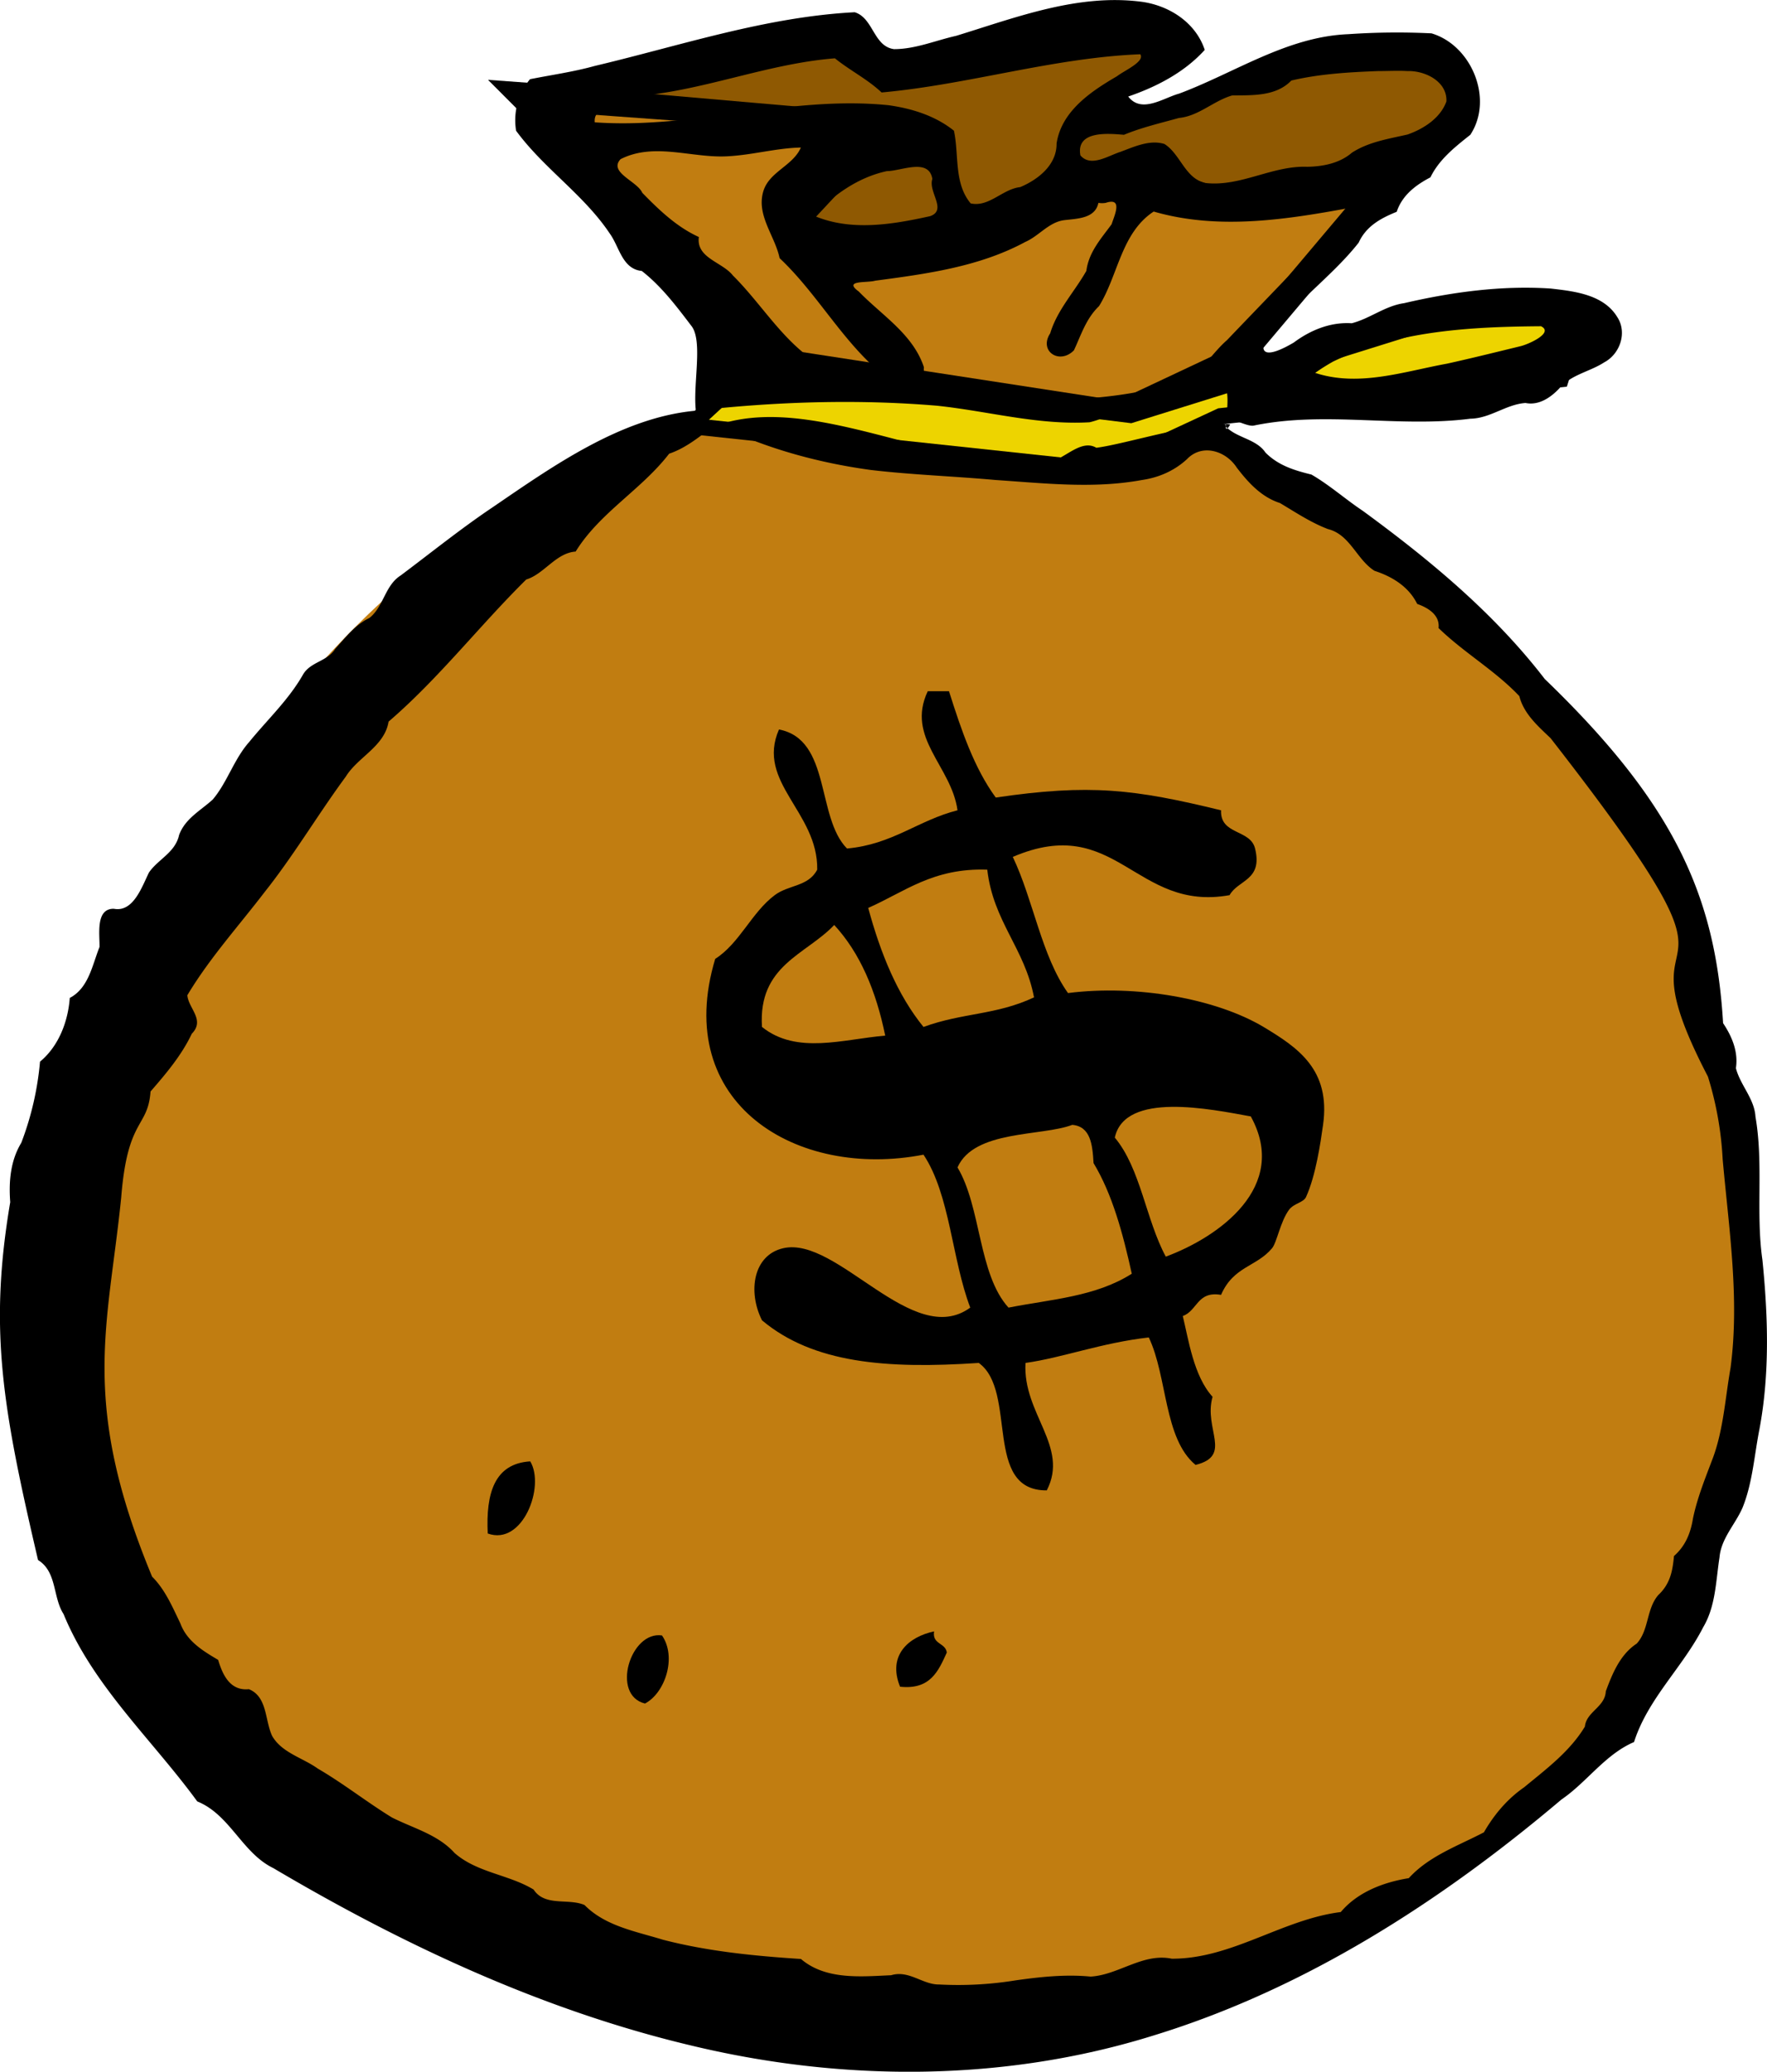
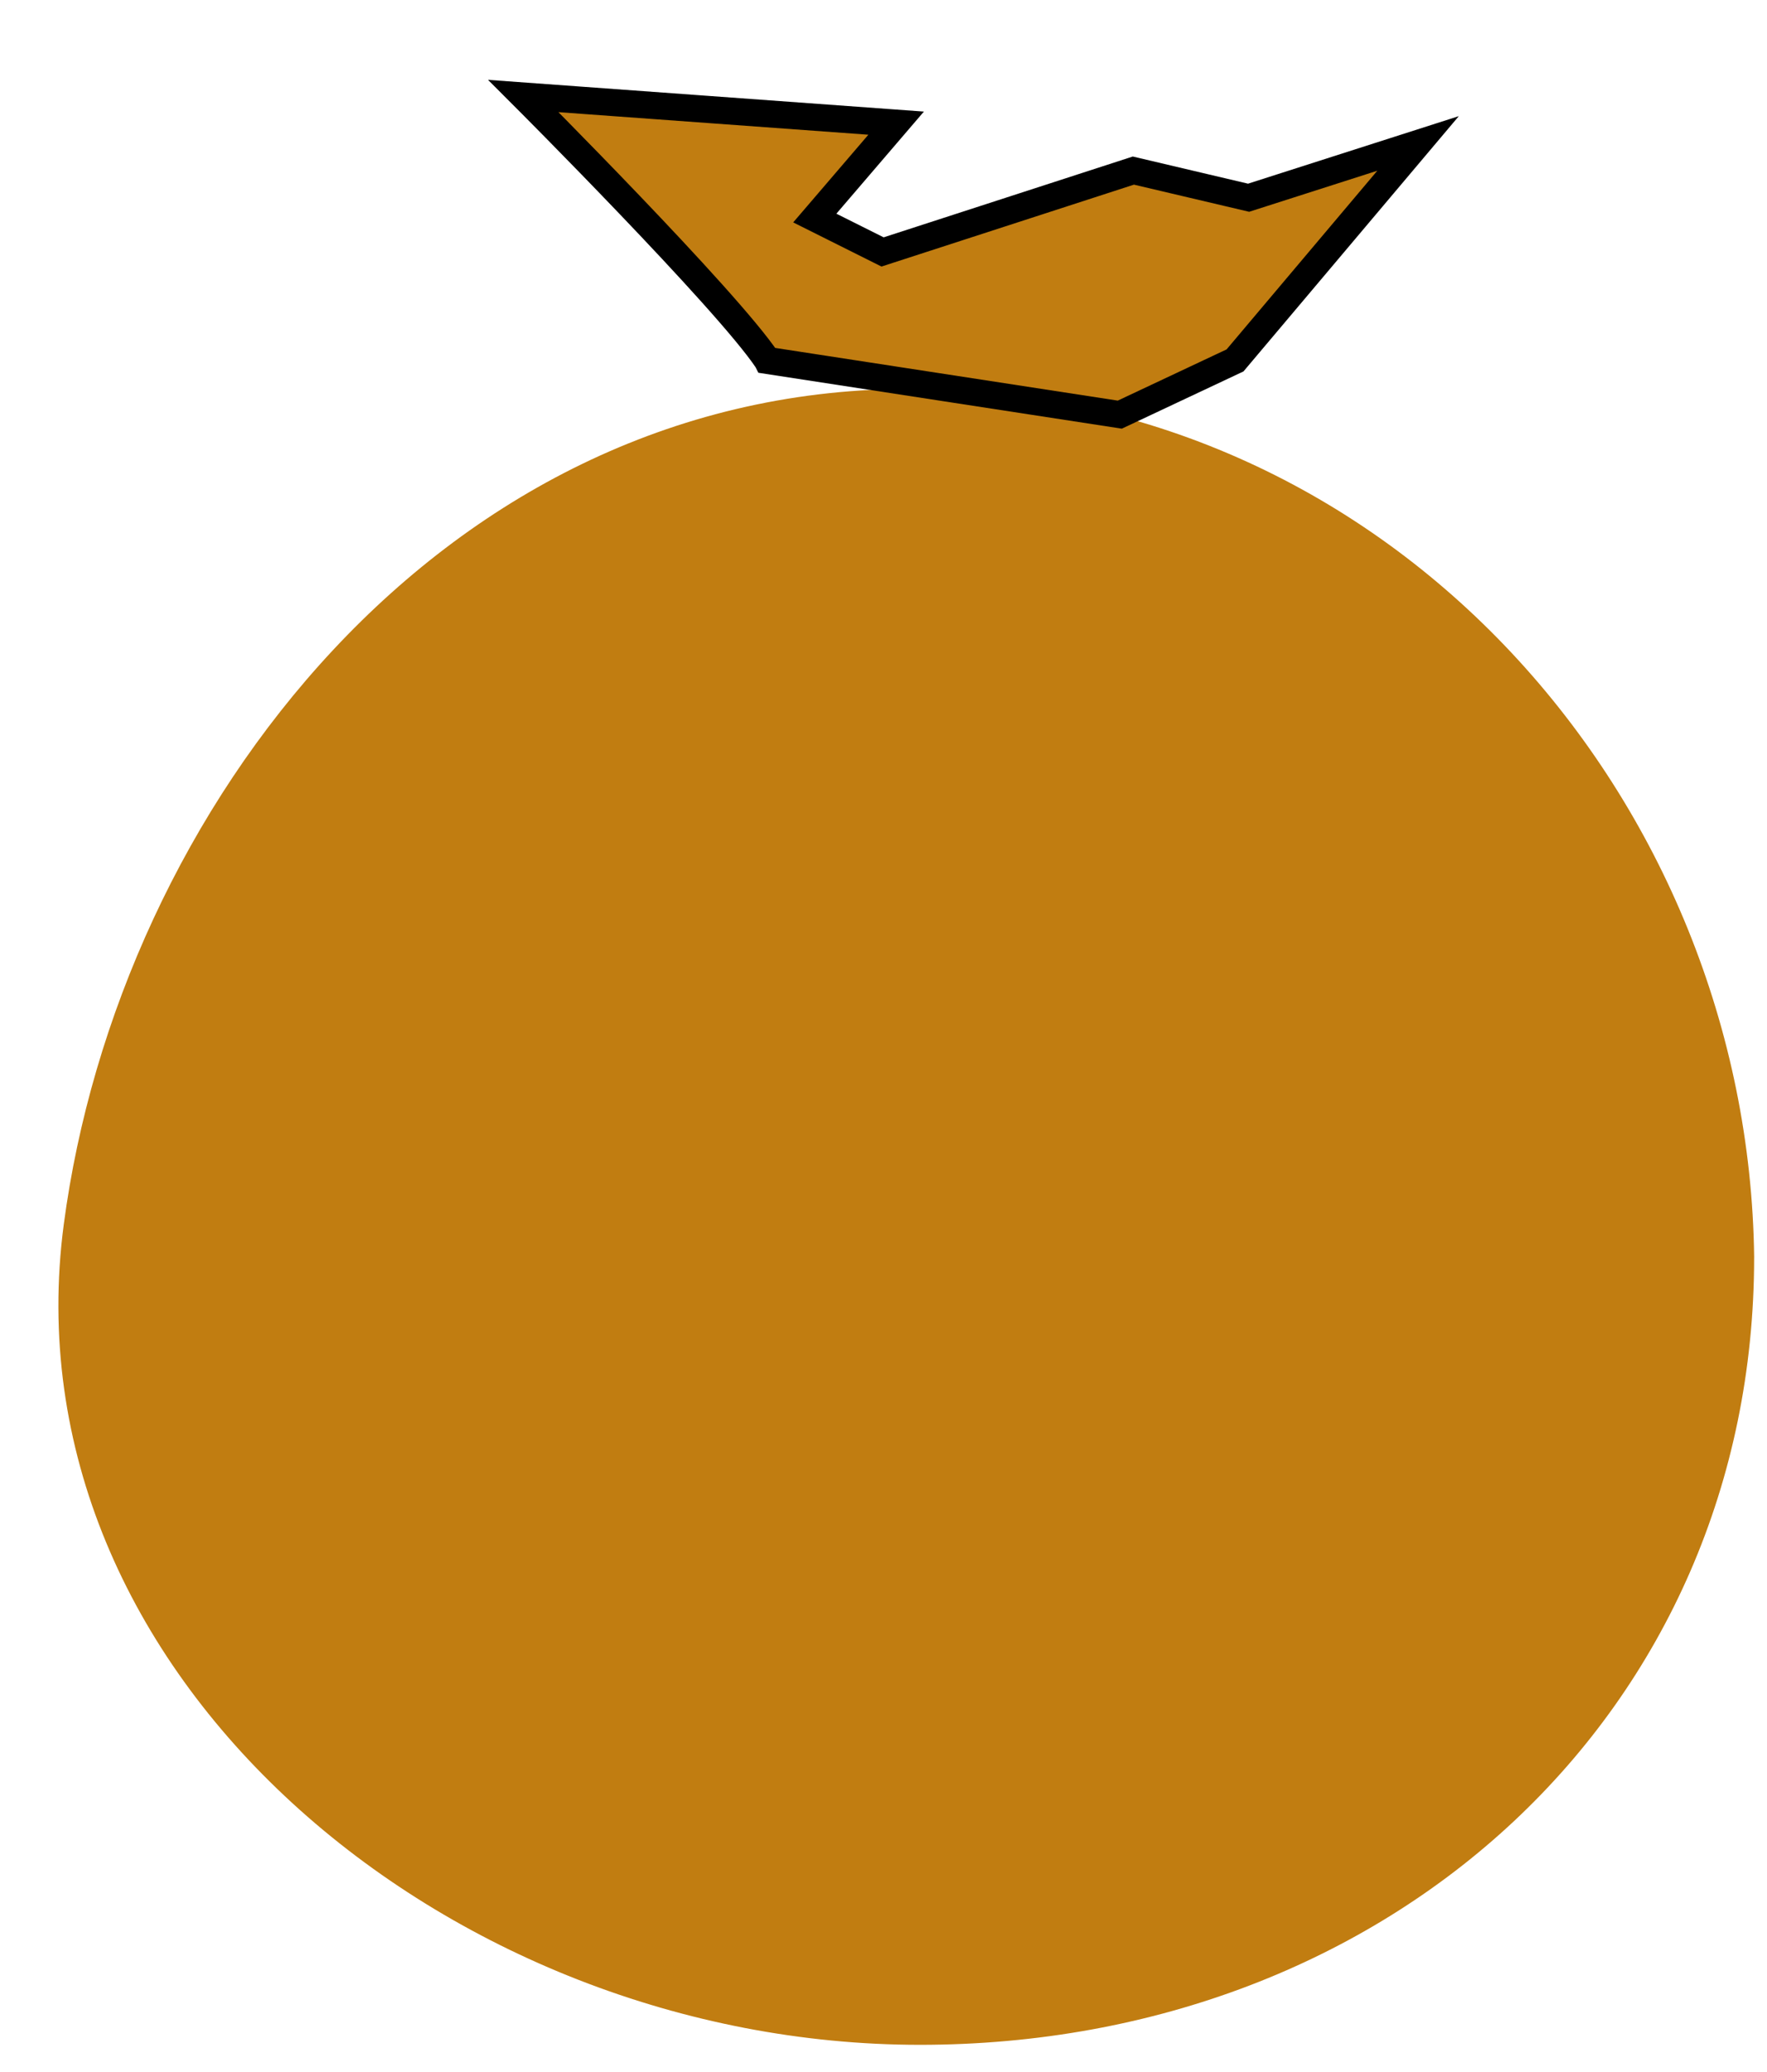
<svg xmlns="http://www.w3.org/2000/svg" viewBox="0 0 55.999 65.645" version="1.0">
  <path d="M55.591 39.845c0 14.346-11.463 24.947-26.44 24.947S.142 53.032 2.02 38.804c1.732-13.137 12.033-26.597 27.01-26.48 15.1.118 26.389 13.02 26.562 27.521z" fill="#c17d11" />
  <path d="M24.318 11.42c-1.289-1.934-7.733-8.378-7.733-8.378l11.815.86-2.578 3.007 2.148 1.074 7.948-2.578 3.652.86 5.37-1.72-5.8 6.875-3.652 1.718-11.17-1.718z" fill-rule="evenodd" stroke="#000" fill="#c17d11" stroke-width=".859" />
-   <path d="M18.948 2.827L26.466.464l1.504 1.934L36.967.946 35.06 3.257l.644.773 6.445-2.706 3.222.214.859 1.719L44.51 5.19l-4.94 1.074-3.222-1.074-8.593 2.793-1.933-1.074 3.007-3.222-9.88-.86z" fill-rule="evenodd" fill="#8f5902" />
-   <path d="M21.91 13.5c.228-.302 1.995-1.831 1.995-1.831l11.924 1.478 11.164-3.489 3.038.567-.57 1.788-10.784 1.177-3.683 1.71-13.083-1.4z" fill-rule="evenodd" stroke="#000" stroke-width=".516" fill="#edd400" />
-   <path clip-rule="evenodd" d="M30.075 21.902c.39 1.23.796 2.432 1.482 3.369 2.981-.439 4.389-.267 7.14.404-.031.79.927.592 1.078 1.211.25 1.014-.537.988-.808 1.478-2.997.541-3.584-2.62-6.87-1.212.653 1.367.91 3.137 1.75 4.314 2.155-.275 4.685.172 6.197 1.074 1.085.653 2.132 1.349 1.886 3.102-.08.567-.23 1.607-.539 2.285-.081.18-.382.198-.538.404-.279.378-.384 1.031-.539 1.22-.493.593-1.22.567-1.617 1.478-.761-.129-.748.507-1.213.67.18.73.342 1.9.944 2.56-.292 1.023.65 1.865-.539 2.158-1.009-.834-.888-2.793-1.482-4.039-1.507.172-2.74.645-3.907.808-.094 1.607 1.393 2.646.674 4.038-2.025.017-.918-3.145-2.155-4.038-2.93.197-5.25.008-6.87-1.35-.461-.919-.273-2.07.672-2.285 1.718-.395 4.108 3.214 5.928 1.882-.584-1.53-.64-3.583-1.482-4.846-4.017.782-7.983-1.615-6.601-6.204.778-.498 1.153-1.47 1.886-2.019.447-.335 1.066-.266 1.347-.808.029-1.83-1.947-2.766-1.212-4.442 1.655.318 1.175 2.775 2.155 3.772 1.443-.129 2.253-.894 3.503-1.211-.192-1.401-1.644-2.295-.943-3.773h.673zm-2.56 6.866c.394 1.452.928 2.758 1.752 3.772 1.248-.456 2.291-.37 3.503-.937-.293-1.555-1.292-2.397-1.482-4.047-1.721-.06-2.618.705-3.772 1.212zm-1.077.541c-.896.945-2.414 1.272-2.29 3.23 1.1.886 2.574.388 3.906.276-.29-1.418-.797-2.62-1.616-3.506zm8.892 6.737c.818.98.985 2.603 1.616 3.772 1.672-.619 3.923-2.209 2.694-4.443-1.276-.232-3.987-.799-4.31.67zm-4.985.945c.755 1.263.655 3.385 1.616 4.442 1.357-.266 2.758-.344 3.907-1.074-.284-1.289-.62-2.526-1.212-3.506-.032-.593-.097-1.16-.674-1.211-.967.37-3.108.154-3.637 1.349zM16.804 46.305c.478.79-.239 2.69-1.347 2.285-.061-1.271.21-2.216 1.347-2.285zM29.602 51.692c-.064.421.362.353.404.67-.268.585-.518 1.186-1.482 1.083-.404-.997.27-1.58 1.078-1.753zM20.98 51.821c.474.688.099 1.822-.539 2.157-1.088-.266-.464-2.311.54-2.157z" fill-rule="evenodd" />
-   <path d="M38.18 1.581c-.645.714-1.526 1.169-2.425 1.478.425.55 1.114.043 1.617-.094 1.77-.662 3.417-1.805 5.359-1.882a22.492 22.492 0 012.636-.026c1.27.378 1.976 2.08 1.23 3.214-.497.395-.988.782-1.265 1.349-.48.25-.897.576-1.068 1.091-.51.206-.968.456-1.207.98-.922 1.168-2.218 2.01-3.02 3.282-.02.447.748.009.966-.12.532-.396 1.165-.653 1.835-.61.575-.146 1.056-.55 1.657-.636 1.518-.353 3.088-.567 4.649-.464.754.086 1.675.189 2.109.902.322.49.09 1.169-.41 1.435-.46.3-1.052.387-1.424.825-.275.292-.65.55-1.073.464-.616.043-1.121.49-1.747.498-2.276.292-4.588-.25-6.851.215-.274.077-1.033-.49-.902.034.36.37.964.387 1.26.825.41.413.929.567 1.456.696.578.335 1.076.782 1.631 1.152 2.113 1.546 4.159 3.239 5.764 5.327 4.106 3.952 5.412 6.874 5.651 10.904.287.43.484.91.406 1.426.139.541.585.962.62 1.538.26 1.504.005 3.033.22 4.537.179 1.778.236 3.591-.092 5.353-.166.833-.218 1.71-.538 2.5-.233.533-.677.971-.73 1.573-.117.756-.12 1.546-.518 2.216-.644 1.264-1.752 2.26-2.19 3.635-.919.395-1.494 1.272-2.301 1.822-3.809 3.222-8.099 5.989-12.893 7.466-4.766 1.495-9.929 1.487-14.763.31-4.662-1.117-9.051-3.17-13.167-5.603-.99-.48-1.37-1.692-2.41-2.113-1.429-1.96-3.3-3.652-4.238-5.938-.344-.532-.205-1.34-.808-1.71C.081 44.622-.36 42.13.324 38.092c-.05-.653.007-1.315.351-1.882a9.524 9.524 0 00.593-2.57c.59-.49.887-1.262.943-2.019.601-.317.712-1.04.943-1.615.009-.395-.132-1.22.454-1.211.621.12.892-.705 1.115-1.152.29-.42.831-.627.953-1.186.193-.524.684-.773 1.068-1.125.463-.55.672-1.28 1.154-1.822.579-.713 1.256-1.34 1.712-2.148.24-.395.762-.404 1.011-.799.326-.36.633-.765 1.082-.98.456-.352.491-1.03.994-1.348.974-.73 1.922-1.496 2.934-2.174 1.9-1.298 4.035-2.81 6.358-3.042 2.552-.292 5.17-.378 7.71-.163 1.624.172 3.192.618 4.829.524.582-.12 3.414-1.358 4.021-1.315.736-.06.022 2.08.44 1.384-.952-.13-3.333.627-4.245.739-.564-.336-1.182.601-1.765.472-3.534.18-7.588-2.432-10.638-1.031-.69-.438.074-2.68-.434-3.308-.471-.619-.95-1.255-1.569-1.736-.617-.06-.71-.764-1.008-1.177-.823-1.237-2.099-2.07-2.974-3.265a2.044 2.044 0 01.44-1.633c.683-.137 1.375-.232 2.05-.42 2.726-.645 5.42-1.556 8.24-1.702.595.18.593 1.083 1.248 1.169.676 0 1.315-.275 1.966-.421C32.21.55 34.174-.215 36.208.06c.865.128 1.687.661 1.972 1.52zm-10.24 1.35c-.446-.422-1.004-.697-1.48-1.083-2.198.172-4.267 1.074-6.467 1.211-.187.507-1.206.19-1.144.817 3.123.223 6.189-.86 9.31-.542.74.103 1.485.335 2.073.808.165.765-.006 1.658.53 2.303.581.129 1.01-.456 1.57-.516.57-.24 1.161-.704 1.153-1.383.154-1.023 1.088-1.65 1.916-2.131.216-.172.895-.464.736-.696-2.77.112-5.441.962-8.196 1.211zm15.763-.68c-.93.035-1.87.087-2.779.301-.486.507-1.237.464-1.878.473-.591.172-1.056.653-1.684.713-.583.163-1.18.3-1.742.533-.504-.043-1.528-.138-1.38.653.332.387.882.008 1.268-.112.438-.163.932-.395 1.397-.249.513.327.655 1.108 1.31 1.237 1.11.12 2.112-.558 3.215-.515.503-.009 1.025-.112 1.415-.447.531-.344 1.163-.438 1.764-.576.512-.18 1.043-.524 1.23-1.048.03-.636-.68-.98-1.234-.962-.3-.018-.601 0-.902 0zM23.09 4.95c-1.137.077-2.342-.456-3.424.094-.389.421.53.696.69 1.066.529.541 1.09 1.082 1.792 1.4-.09.67.744.79 1.079 1.22 1.016 1.006 1.743 2.372 3.09 2.99.549.241 1.166.318 1.758.232-1.338-1.056-2.137-2.612-3.368-3.772-.147-.713-.76-1.374-.507-2.148.202-.601.931-.782 1.181-1.357-.772.017-1.522.232-2.29.275zm2.695 1.881c1.175.507 2.49.284 3.694.018.546-.198-.07-.765.069-1.178-.111-.678-.989-.249-1.442-.249-.914.198-1.682.748-2.321 1.41zm9.025-.403c-.104.507-.691.498-1.097.55-.48.068-.786.498-1.218.687-1.461.79-3.136 1.014-4.757 1.229-.263.077-1.03-.026-.522.343.73.756 1.719 1.35 2.064 2.398-.035.524.304 1.117.895.91 2.497.172 5.085.292 7.483-.55.491-.317.795-.842 1.23-1.22 1.338-1.4 2.692-2.784 4.006-4.21-2.077.387-4.26.739-6.332.138-1.032.678-1.124 2.019-1.733 2.998-.414.396-.573.928-.795 1.4-.456.465-1.123.027-.751-.54.221-.74.77-1.315 1.145-1.977.078-.601.468-1.022.8-1.478.099-.3.363-.859-.186-.678a.696.696 0 01-.232 0zm6.87 5.387c1.382.455 2.81-.043 4.178-.292.78-.172 1.538-.361 2.315-.55.268-.06 1.085-.43.664-.636-2.228.017-4.545.138-6.584 1.117-.2.112-.392.232-.572.361zM45.59 19.9c.05-.438-.383-.661-.677-.764-.27-.55-.795-.868-1.353-1.049-.568-.36-.774-1.15-1.476-1.323-.541-.206-1.03-.533-1.52-.825-.591-.189-1.01-.653-1.371-1.125-.346-.533-1.096-.765-1.574-.267-.4.37-.895.585-1.427.662-1.533.284-3.1.103-4.643 0-1.317-.12-2.641-.163-3.955-.318-1.697-.232-3.37-.696-4.905-1.452-.462.352-.922.748-1.483.937-.879 1.142-2.198 1.864-2.963 3.101-.627.043-.999.714-1.566.885-1.487 1.47-2.773 3.137-4.362 4.503-.13.79-.971 1.117-1.357 1.744-.886 1.203-1.64 2.483-2.568 3.652-.828 1.082-1.754 2.105-2.453 3.274.035.42.571.781.141 1.22-.325.687-.816 1.263-1.307 1.83-.087 1.177-.73.816-.93 3.36-.414 4.098-1.32 6.47.979 12.012.415.412.645.962.898 1.486.208.567.73.877 1.196 1.152.144.49.388.988.973.928.592.24.503.988.74 1.486.31.533.967.687 1.445 1.031.813.473 1.547 1.057 2.346 1.547.675.343 1.463.541 1.986 1.125.713.628 1.714.68 2.506 1.16.362.55 1.097.267 1.614.49.659.67 1.623.834 2.485 1.1 1.429.37 2.904.515 4.374.61.785.67 1.896.558 2.859.515.564-.171 1 .301 1.518.293.81.043 1.621 0 2.423-.13.787-.111 1.585-.197 2.38-.12.888-.051 1.654-.756 2.572-.567 1.901.009 3.5-1.246 5.356-1.478.534-.635 1.356-.945 2.156-1.074.64-.704 1.56-1.022 2.38-1.452.322-.558.74-1.057 1.274-1.426.697-.576 1.45-1.134 1.927-1.925.045-.472.64-.618.662-1.117.21-.567.456-1.168.98-1.512.394-.43.3-1.091.683-1.538.376-.352.454-.756.498-1.237.352-.31.523-.705.601-1.186.138-.67.401-1.306.64-1.942.331-.91.384-1.89.552-2.835.291-2.2-.054-4.417-.25-6.608a10.663 10.663 0 00-.467-2.62c-3.13-6.007 2.287-1.393-4.987-10.724-.397-.378-.85-.773-.99-1.332-.772-.816-1.757-1.375-2.56-2.157z" fill-rule="evenodd" />
</svg>